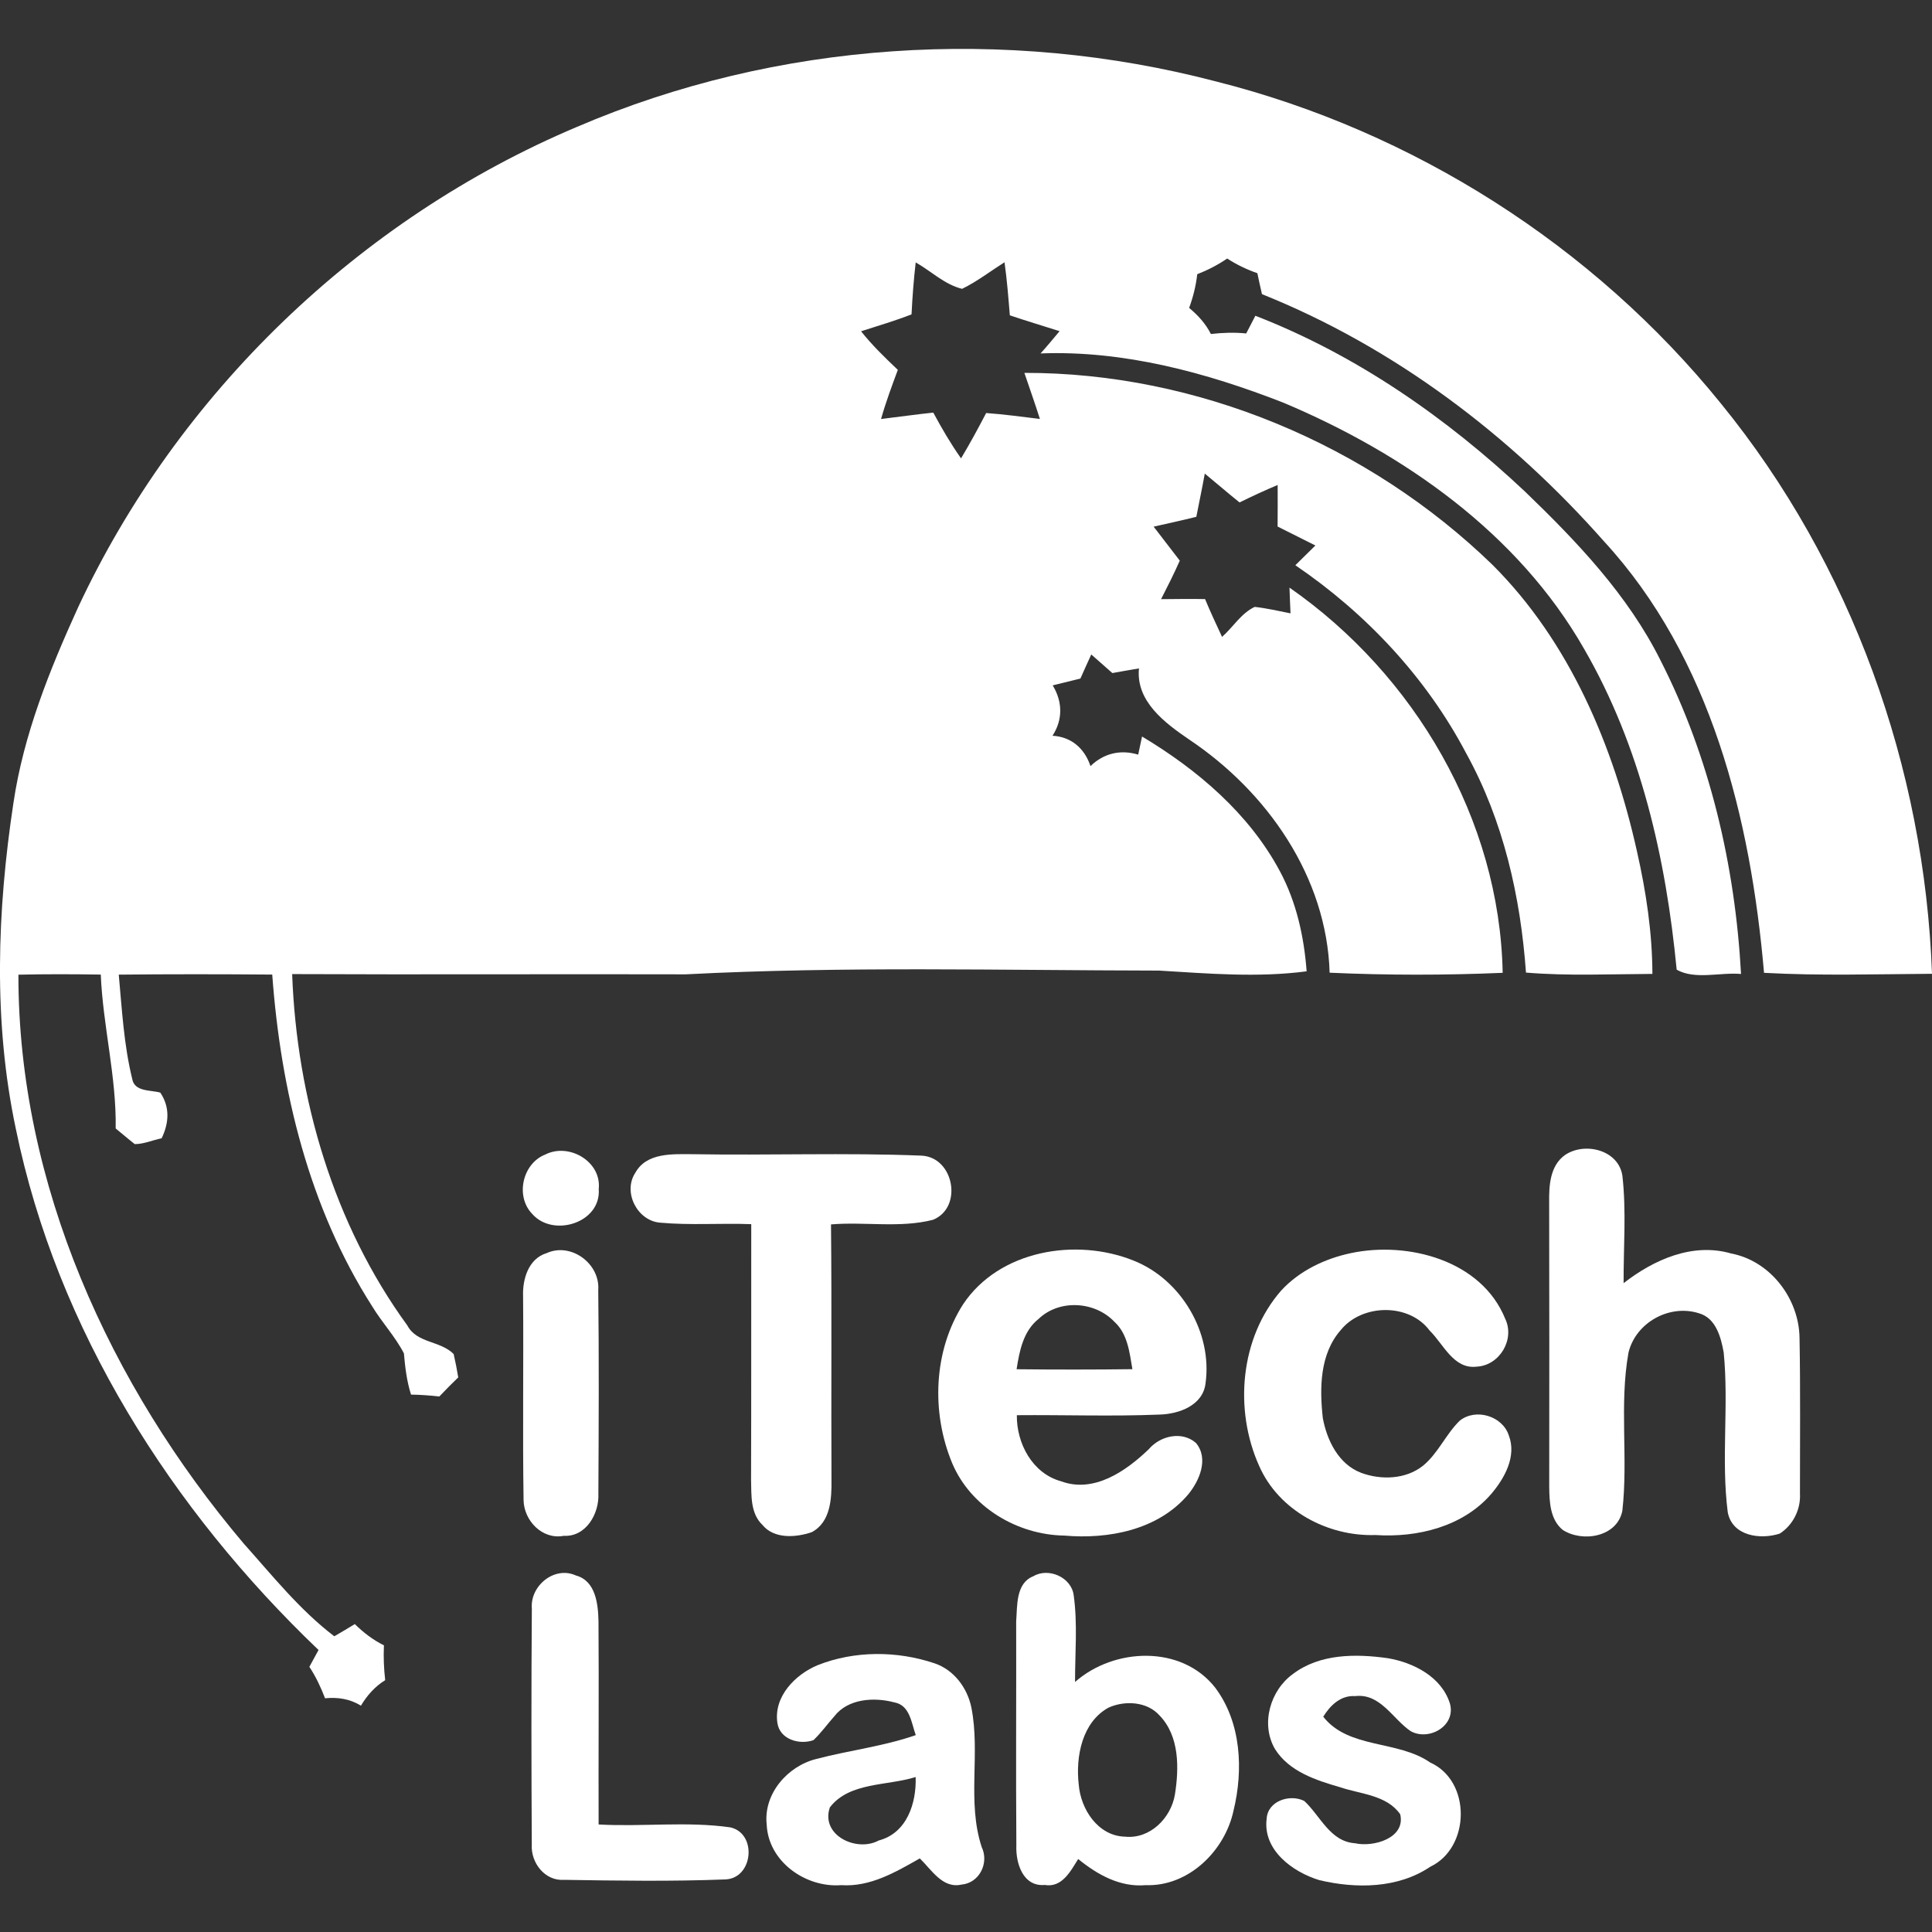
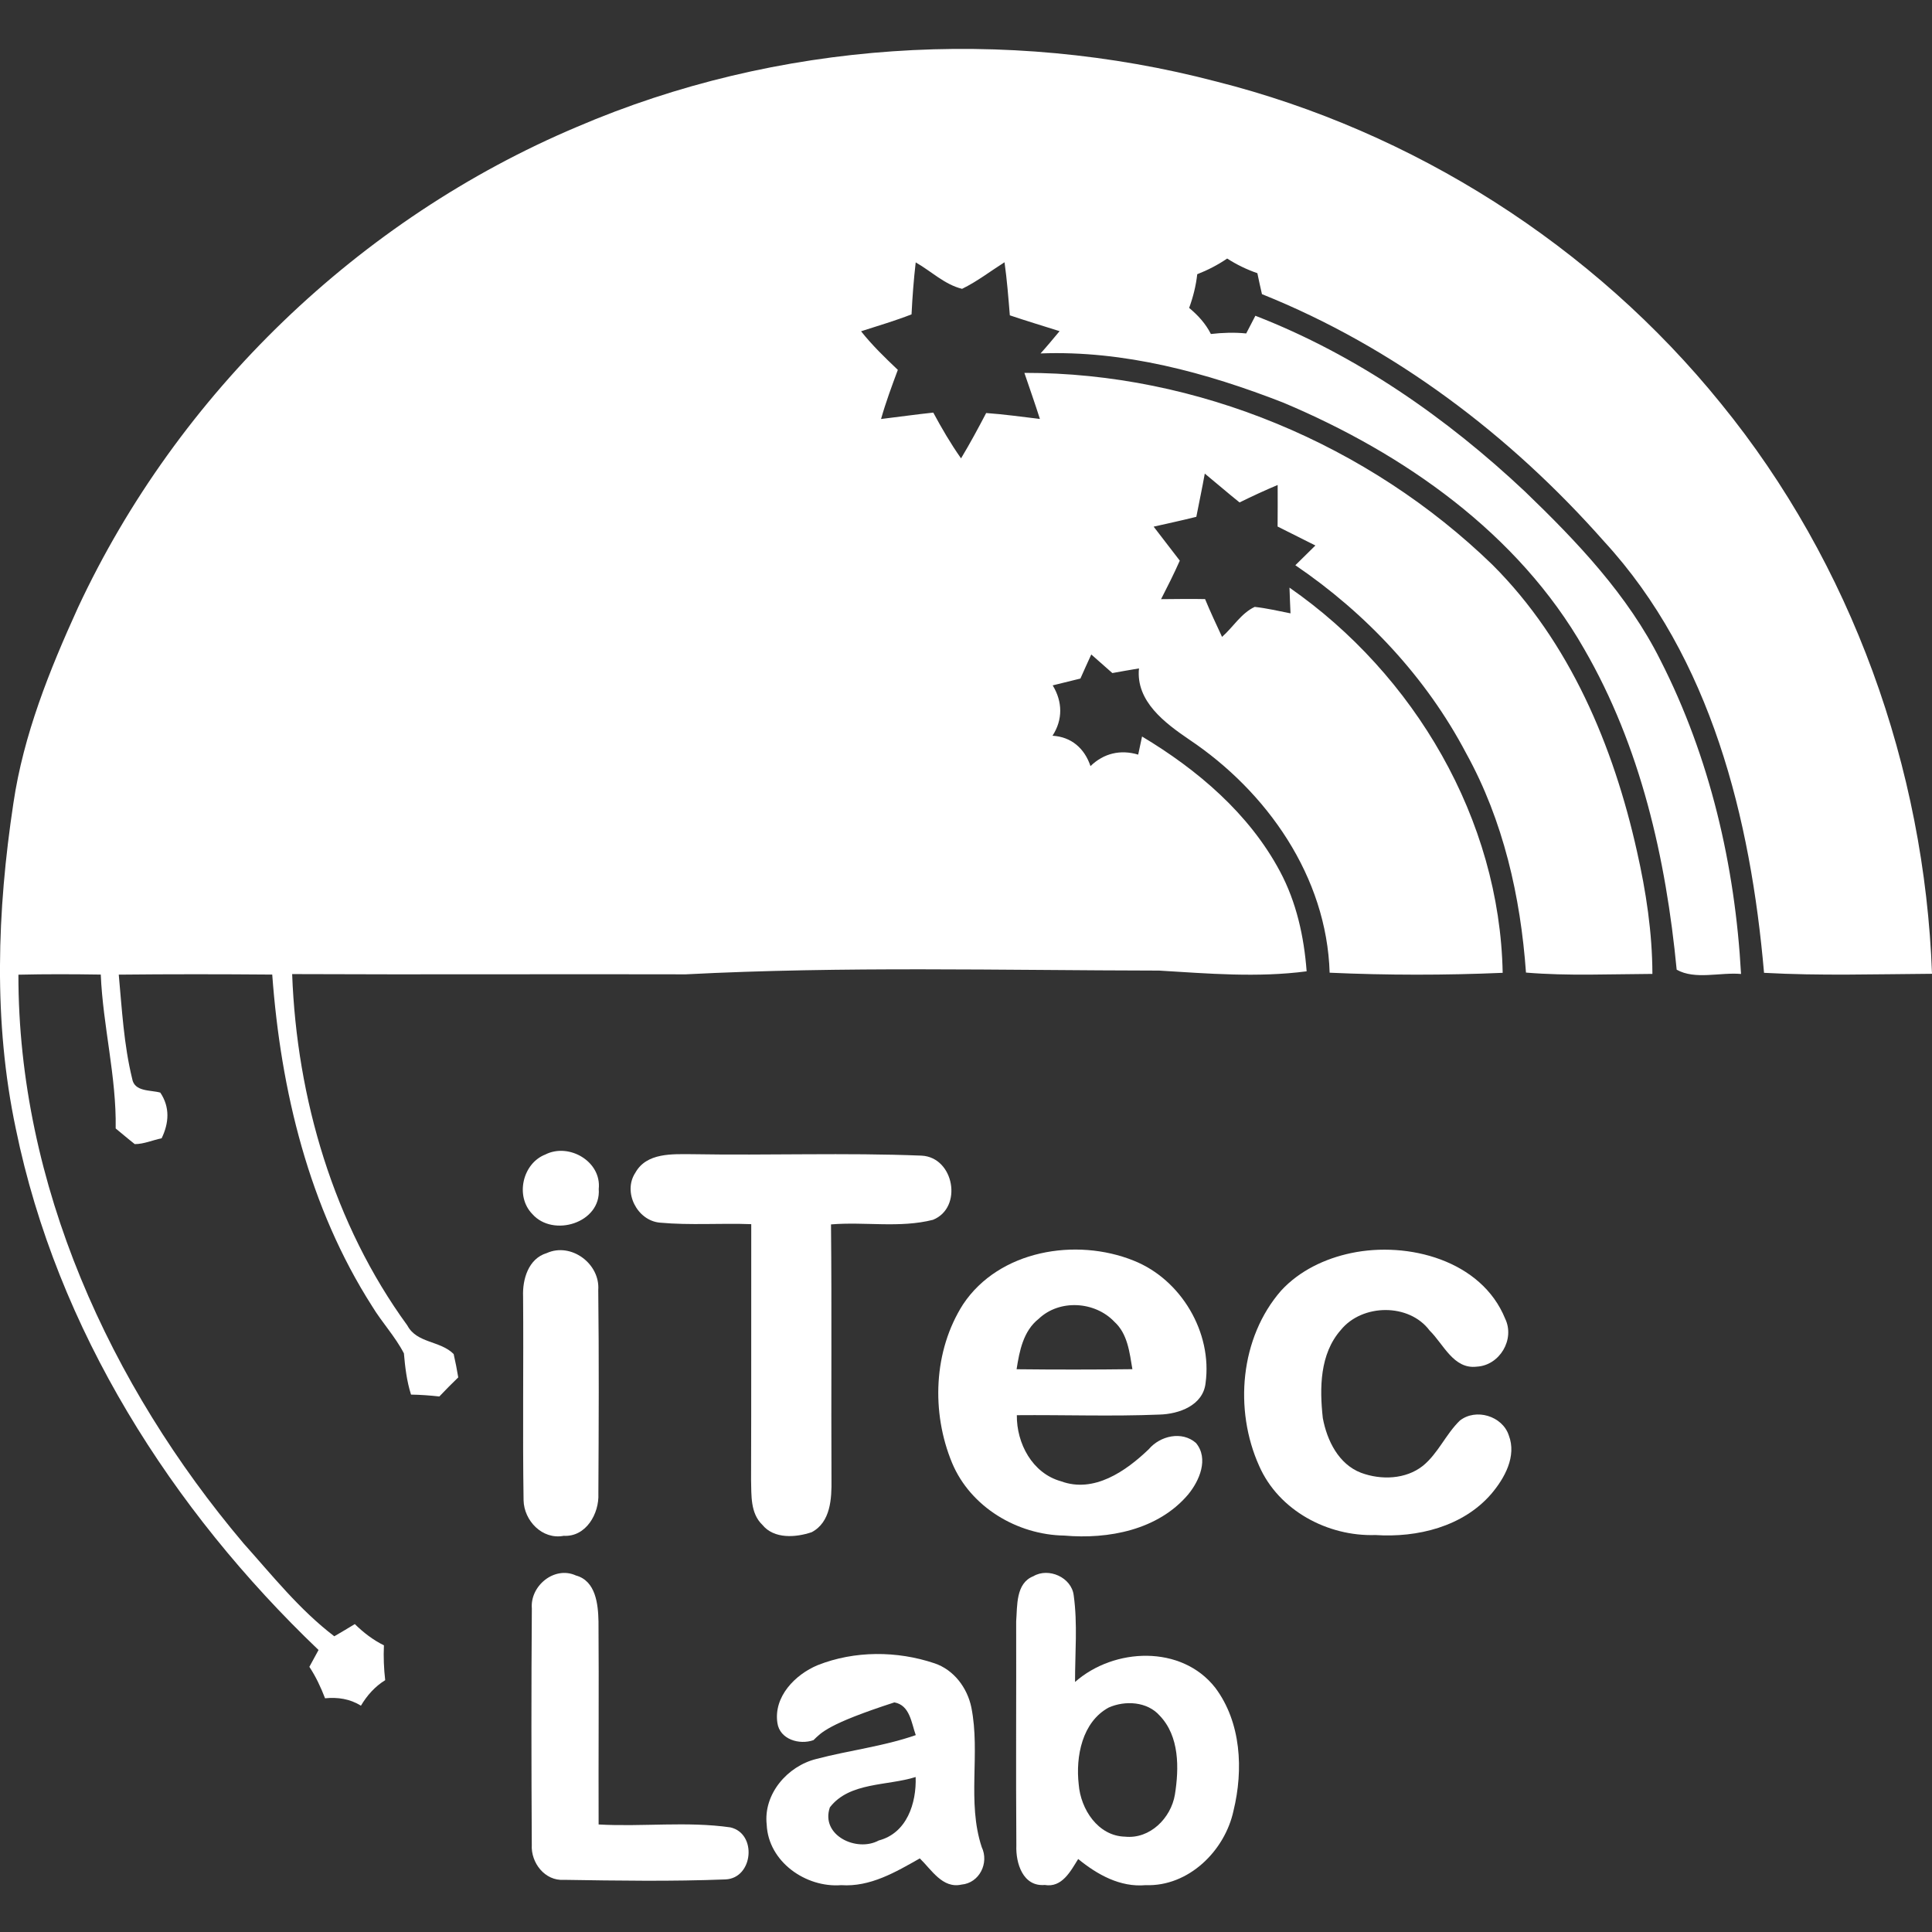
<svg xmlns="http://www.w3.org/2000/svg" width="32" height="32" viewBox="0 0 32 32" fill="none">
  <rect x="0" y="0" width="32" height="32" fill="#333333" stroke="none" />
  <path d="M9.553 2.103C12.869 0.679 16.658 0.436 20.145 1.35C23.407 2.173 26.39 4.068 28.506 6.686C30.668 9.339 31.877 12.718 32 16.129C31.072 16.135 30.144 16.164 29.218 16.113C28.997 13.566 28.342 10.894 26.566 8.965C25.012 7.206 23.088 5.749 20.902 4.872C20.875 4.757 20.85 4.64 20.826 4.525C20.65 4.464 20.482 4.383 20.326 4.282C20.171 4.388 20.004 4.474 19.83 4.542C19.809 4.733 19.762 4.919 19.696 5.1C19.842 5.221 19.97 5.361 20.056 5.532C20.25 5.51 20.446 5.503 20.641 5.523C20.692 5.426 20.743 5.328 20.793 5.23C22.464 5.878 23.959 6.919 25.259 8.142C26.12 8.971 26.964 9.857 27.503 10.937C28.321 12.542 28.739 14.339 28.837 16.132C28.489 16.101 28.076 16.233 27.771 16.061C27.594 14.219 27.174 12.364 26.238 10.748C25.147 8.835 23.255 7.511 21.258 6.67C19.982 6.171 18.615 5.801 17.235 5.854C17.343 5.734 17.447 5.609 17.55 5.485C17.275 5.398 16.999 5.315 16.726 5.223C16.702 4.929 16.679 4.636 16.638 4.344C16.405 4.491 16.184 4.663 15.935 4.784C15.645 4.713 15.421 4.49 15.167 4.346C15.134 4.631 15.112 4.919 15.098 5.207C14.824 5.314 14.542 5.396 14.262 5.487C14.445 5.718 14.657 5.923 14.871 6.126C14.771 6.395 14.671 6.664 14.593 6.94C14.881 6.906 15.169 6.864 15.458 6.834C15.598 7.094 15.747 7.35 15.918 7.592C16.065 7.347 16.202 7.094 16.334 6.841C16.632 6.862 16.928 6.904 17.224 6.939C17.143 6.683 17.053 6.431 16.967 6.176C19.831 6.171 22.668 7.365 24.719 9.354C26 10.631 26.725 12.359 27.113 14.1C27.264 14.767 27.367 15.445 27.369 16.131C26.671 16.134 25.97 16.167 25.275 16.109C25.185 14.85 24.9 13.591 24.285 12.478C23.624 11.221 22.626 10.158 21.455 9.362C21.565 9.253 21.676 9.144 21.787 9.035C21.578 8.929 21.369 8.824 21.161 8.721C21.163 8.491 21.163 8.261 21.162 8.033C20.949 8.122 20.738 8.22 20.531 8.322C20.336 8.166 20.148 8.002 19.955 7.844C19.912 8.084 19.861 8.322 19.815 8.56C19.581 8.619 19.345 8.669 19.108 8.723C19.252 8.911 19.397 9.098 19.541 9.286C19.445 9.503 19.339 9.713 19.231 9.924C19.474 9.923 19.716 9.917 19.96 9.923C20.047 10.134 20.145 10.342 20.241 10.549C20.424 10.388 20.557 10.157 20.782 10.052C20.981 10.074 21.177 10.12 21.375 10.159C21.368 10.017 21.363 9.876 21.358 9.733C23.428 11.172 24.841 13.572 24.889 16.113C23.936 16.154 22.978 16.154 22.023 16.111C21.975 14.522 20.987 13.112 19.695 12.248C19.295 11.975 18.811 11.616 18.865 11.071C18.717 11.096 18.57 11.121 18.424 11.148C18.307 11.045 18.192 10.942 18.075 10.84C18.014 10.972 17.954 11.106 17.895 11.239C17.741 11.277 17.588 11.315 17.436 11.352C17.6 11.621 17.606 11.919 17.433 12.186C17.746 12.205 17.963 12.395 18.062 12.689C18.281 12.476 18.56 12.411 18.852 12.499C18.867 12.424 18.9 12.274 18.916 12.199C19.834 12.749 20.69 13.476 21.2 14.432C21.473 14.942 21.599 15.515 21.642 16.088C20.831 16.195 20.011 16.125 19.199 16.076C16.585 16.072 13.968 16.003 11.358 16.138C9.185 16.132 7.013 16.144 4.839 16.134C4.915 18.192 5.526 20.278 6.747 21.954C6.905 22.252 7.292 22.203 7.514 22.427C7.543 22.556 7.569 22.684 7.59 22.814C7.483 22.918 7.378 23.022 7.277 23.13C7.12 23.113 6.965 23.101 6.808 23.099C6.737 22.877 6.71 22.646 6.69 22.416C6.546 22.137 6.326 21.904 6.164 21.636C5.117 19.999 4.65 18.062 4.509 16.142C3.661 16.135 2.814 16.134 1.967 16.143C2.02 16.719 2.051 17.302 2.189 17.866C2.225 18.087 2.492 18.051 2.655 18.097C2.817 18.338 2.8 18.6 2.677 18.854C2.529 18.883 2.385 18.95 2.232 18.95C2.124 18.866 2.022 18.777 1.916 18.691C1.93 17.833 1.705 16.997 1.669 16.142C1.214 16.135 0.759 16.133 0.305 16.144C0.301 19.611 1.82 22.944 4.033 25.562C4.511 26.096 4.963 26.665 5.537 27.102C5.651 27.036 5.764 26.969 5.877 26.9C6.019 27.04 6.179 27.163 6.359 27.252C6.35 27.445 6.358 27.638 6.38 27.829C6.211 27.933 6.079 28.081 5.978 28.252C5.798 28.138 5.592 28.108 5.384 28.129C5.314 27.947 5.232 27.771 5.124 27.608C5.174 27.515 5.226 27.422 5.276 27.329C2.841 25.003 0.944 22.023 0.262 18.696C-0.114 16.924 -0.048 15.085 0.222 13.303C0.389 12.17 0.82 11.1 1.291 10.065C2.945 6.517 5.947 3.626 9.553 2.103Z" fill="white" />
-   <path d="M25.921 19.131C26.244 18.91 26.807 19.042 26.872 19.474C26.939 20.063 26.889 20.66 26.892 21.253C27.392 20.864 28.035 20.576 28.675 20.762C29.326 20.887 29.799 21.512 29.806 22.163C29.822 23.022 29.812 23.88 29.813 24.738C29.828 24.999 29.699 25.259 29.479 25.401C29.157 25.506 28.692 25.443 28.617 25.048C28.505 24.172 28.637 23.282 28.55 22.403C28.505 22.15 28.421 21.829 28.137 21.751C27.65 21.597 27.093 21.906 26.973 22.403C26.818 23.269 26.97 24.155 26.871 25.025C26.784 25.46 26.208 25.552 25.882 25.339C25.673 25.165 25.663 24.875 25.66 24.626C25.661 23.055 25.663 21.483 25.659 19.913C25.655 19.635 25.673 19.308 25.921 19.131Z" fill="white" />
  <path d="M9.033 19.122C9.423 18.924 9.965 19.237 9.917 19.693C9.959 20.258 9.158 20.5 8.816 20.107C8.531 19.815 8.653 19.27 9.033 19.122Z" fill="white" />
  <path d="M10.524 19.423C10.71 19.089 11.138 19.116 11.465 19.117C12.732 19.139 14.001 19.09 15.265 19.141C15.804 19.169 15.952 20.003 15.453 20.204C14.903 20.344 14.325 20.233 13.764 20.28C13.778 21.691 13.765 23.101 13.772 24.511C13.776 24.822 13.758 25.213 13.444 25.378C13.181 25.467 12.821 25.494 12.627 25.256C12.426 25.063 12.447 24.766 12.44 24.512C12.445 23.1 12.441 21.687 12.443 20.276C11.939 20.257 11.434 20.297 10.931 20.251C10.552 20.218 10.312 19.742 10.524 19.423Z" fill="white" />
  <path d="M9.056 20.755C9.459 20.573 9.941 20.931 9.909 21.367C9.922 22.491 9.917 23.616 9.911 24.739C9.927 25.069 9.707 25.459 9.337 25.438C8.982 25.506 8.679 25.187 8.672 24.849C8.655 23.724 8.673 22.599 8.664 21.474C8.652 21.189 8.752 20.846 9.056 20.755Z" fill="white" />
  <path d="M15.952 21.603C16.549 20.707 17.821 20.495 18.777 20.88C19.563 21.192 20.083 22.071 19.968 22.909C19.926 23.28 19.526 23.422 19.201 23.43C18.416 23.462 17.628 23.433 16.842 23.44C16.837 23.907 17.098 24.402 17.572 24.534C18.12 24.737 18.649 24.366 19.027 24.004C19.216 23.78 19.578 23.697 19.809 23.9C20.025 24.16 19.867 24.527 19.678 24.755C19.181 25.341 18.361 25.498 17.628 25.434C16.848 25.422 16.076 24.962 15.77 24.232C15.423 23.396 15.459 22.374 15.952 21.603ZM17.205 21.843C16.949 22.044 16.885 22.376 16.838 22.679C17.477 22.686 18.117 22.686 18.756 22.678C18.709 22.402 18.678 22.092 18.457 21.892C18.135 21.553 17.549 21.516 17.205 21.843Z" fill="white" />
  <path d="M22.378 20.755C23.322 20.556 24.538 20.875 24.93 21.841C25.096 22.184 24.839 22.616 24.46 22.636C24.076 22.683 23.91 22.264 23.68 22.039C23.339 21.581 22.562 21.592 22.208 22.029C21.859 22.425 21.855 22.991 21.91 23.488C21.979 23.858 22.17 24.251 22.543 24.394C22.874 24.517 23.283 24.504 23.567 24.279C23.82 24.073 23.946 23.756 24.179 23.53C24.444 23.32 24.884 23.452 24.99 23.773C25.124 24.12 24.921 24.484 24.7 24.744C24.23 25.288 23.474 25.471 22.781 25.425C21.991 25.451 21.18 25.019 20.856 24.281C20.437 23.352 20.538 22.156 21.22 21.376C21.523 21.047 21.945 20.846 22.378 20.755Z" fill="white" />
  <path d="M8.809 26.642C8.777 26.266 9.184 25.932 9.539 26.095C9.868 26.184 9.907 26.57 9.913 26.856C9.921 27.976 9.911 29.097 9.915 30.219C10.641 30.26 11.376 30.164 12.097 30.267C12.543 30.368 12.477 31.107 12.018 31.129C11.127 31.164 10.232 31.15 9.339 31.136C9.025 31.157 8.791 30.853 8.808 30.556C8.801 29.252 8.799 27.946 8.809 26.642Z" fill="white" />
  <path d="M17.116 26.107C17.368 25.958 17.748 26.126 17.784 26.424C17.85 26.899 17.805 27.382 17.806 27.859C18.451 27.289 19.571 27.24 20.129 27.955C20.559 28.529 20.596 29.314 20.431 29.99C20.288 30.657 19.685 31.25 18.976 31.224C18.552 31.262 18.174 31.049 17.858 30.791C17.732 30.993 17.59 31.27 17.304 31.221C16.942 31.252 16.822 30.858 16.834 30.567C16.825 29.33 16.834 28.092 16.831 26.856C16.851 26.596 16.822 26.223 17.116 26.107ZM18.364 28.282C17.923 28.521 17.814 29.095 17.867 29.556C17.899 29.966 18.186 30.41 18.634 30.421C19.048 30.464 19.395 30.112 19.46 29.725C19.53 29.286 19.537 28.757 19.207 28.415C19.001 28.182 18.635 28.162 18.364 28.282Z" fill="white" />
-   <path d="M13.544 27.58C14.155 27.338 14.858 27.341 15.477 27.549C15.8 27.657 16.022 27.956 16.089 28.282C16.241 29.046 16.013 29.841 16.26 30.593C16.386 30.856 16.223 31.189 15.924 31.215C15.611 31.285 15.427 30.966 15.235 30.781C14.834 31.008 14.413 31.257 13.933 31.224C13.347 31.27 12.726 30.836 12.699 30.222C12.642 29.714 13.043 29.252 13.521 29.134C14.067 28.99 14.632 28.926 15.168 28.739C15.095 28.537 15.072 28.244 14.814 28.197C14.481 28.108 14.048 28.132 13.82 28.426C13.704 28.557 13.601 28.7 13.474 28.822C13.242 28.905 12.915 28.811 12.876 28.537C12.811 28.102 13.17 27.735 13.544 27.58ZM13.745 29.936C13.587 30.4 14.19 30.683 14.555 30.484C15.021 30.362 15.181 29.866 15.166 29.433C14.696 29.582 14.068 29.514 13.745 29.936Z" fill="white" />
-   <path d="M21.417 27.725C21.862 27.389 22.458 27.39 22.986 27.465C23.415 27.537 23.879 27.776 24.016 28.218C24.117 28.587 23.668 28.841 23.366 28.674C23.067 28.472 22.864 28.043 22.446 28.093C22.207 28.076 22.032 28.247 21.917 28.434C22.339 28.972 23.15 28.818 23.689 29.193C24.373 29.5 24.354 30.604 23.69 30.919C23.154 31.281 22.46 31.285 21.852 31.141C21.409 31.006 20.912 30.642 20.98 30.122C20.998 29.83 21.362 29.71 21.602 29.829C21.869 30.075 22.029 30.502 22.443 30.53C22.745 30.599 23.285 30.447 23.192 30.05C22.969 29.73 22.535 29.717 22.196 29.602C21.796 29.486 21.352 29.343 21.118 28.97C20.876 28.555 21.038 27.997 21.417 27.725Z" fill="white" />
+   <path d="M13.544 27.58C14.155 27.338 14.858 27.341 15.477 27.549C15.8 27.657 16.022 27.956 16.089 28.282C16.241 29.046 16.013 29.841 16.26 30.593C16.386 30.856 16.223 31.189 15.924 31.215C15.611 31.285 15.427 30.966 15.235 30.781C14.834 31.008 14.413 31.257 13.933 31.224C13.347 31.27 12.726 30.836 12.699 30.222C12.642 29.714 13.043 29.252 13.521 29.134C14.067 28.99 14.632 28.926 15.168 28.739C15.095 28.537 15.072 28.244 14.814 28.197C13.704 28.557 13.601 28.7 13.474 28.822C13.242 28.905 12.915 28.811 12.876 28.537C12.811 28.102 13.17 27.735 13.544 27.58ZM13.745 29.936C13.587 30.4 14.19 30.683 14.555 30.484C15.021 30.362 15.181 29.866 15.166 29.433C14.696 29.582 14.068 29.514 13.745 29.936Z" fill="white" />
</svg>